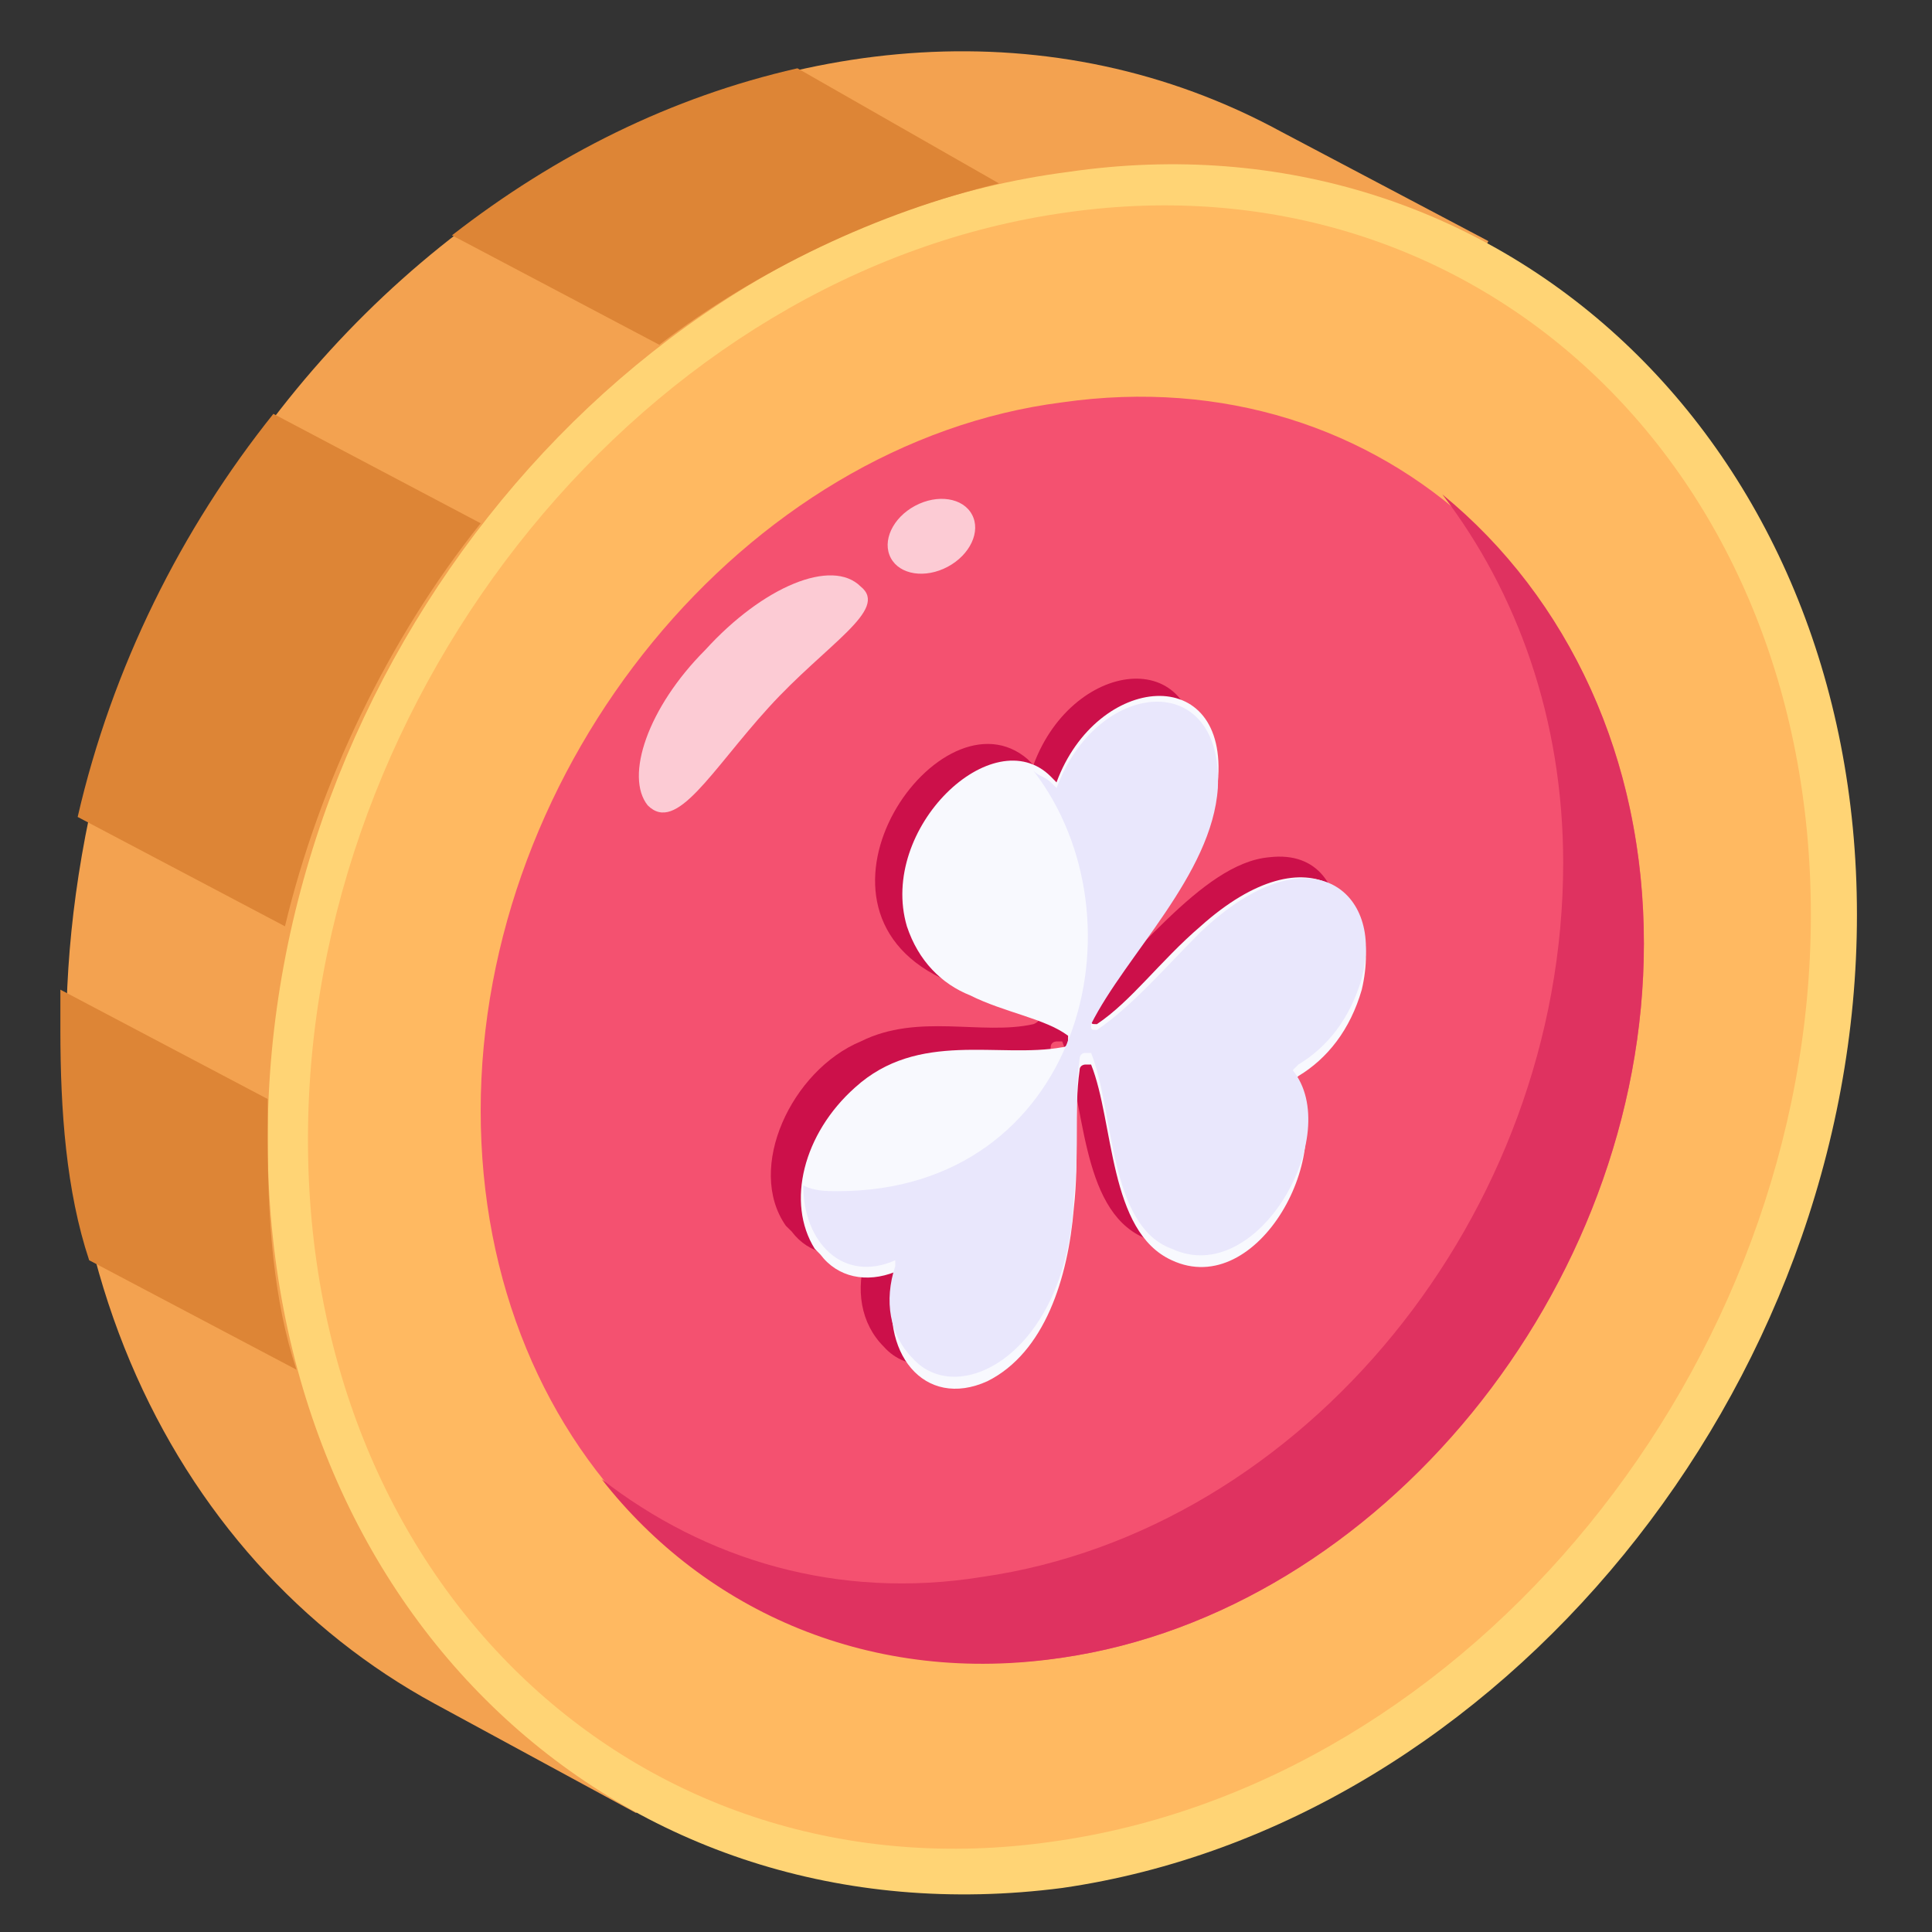
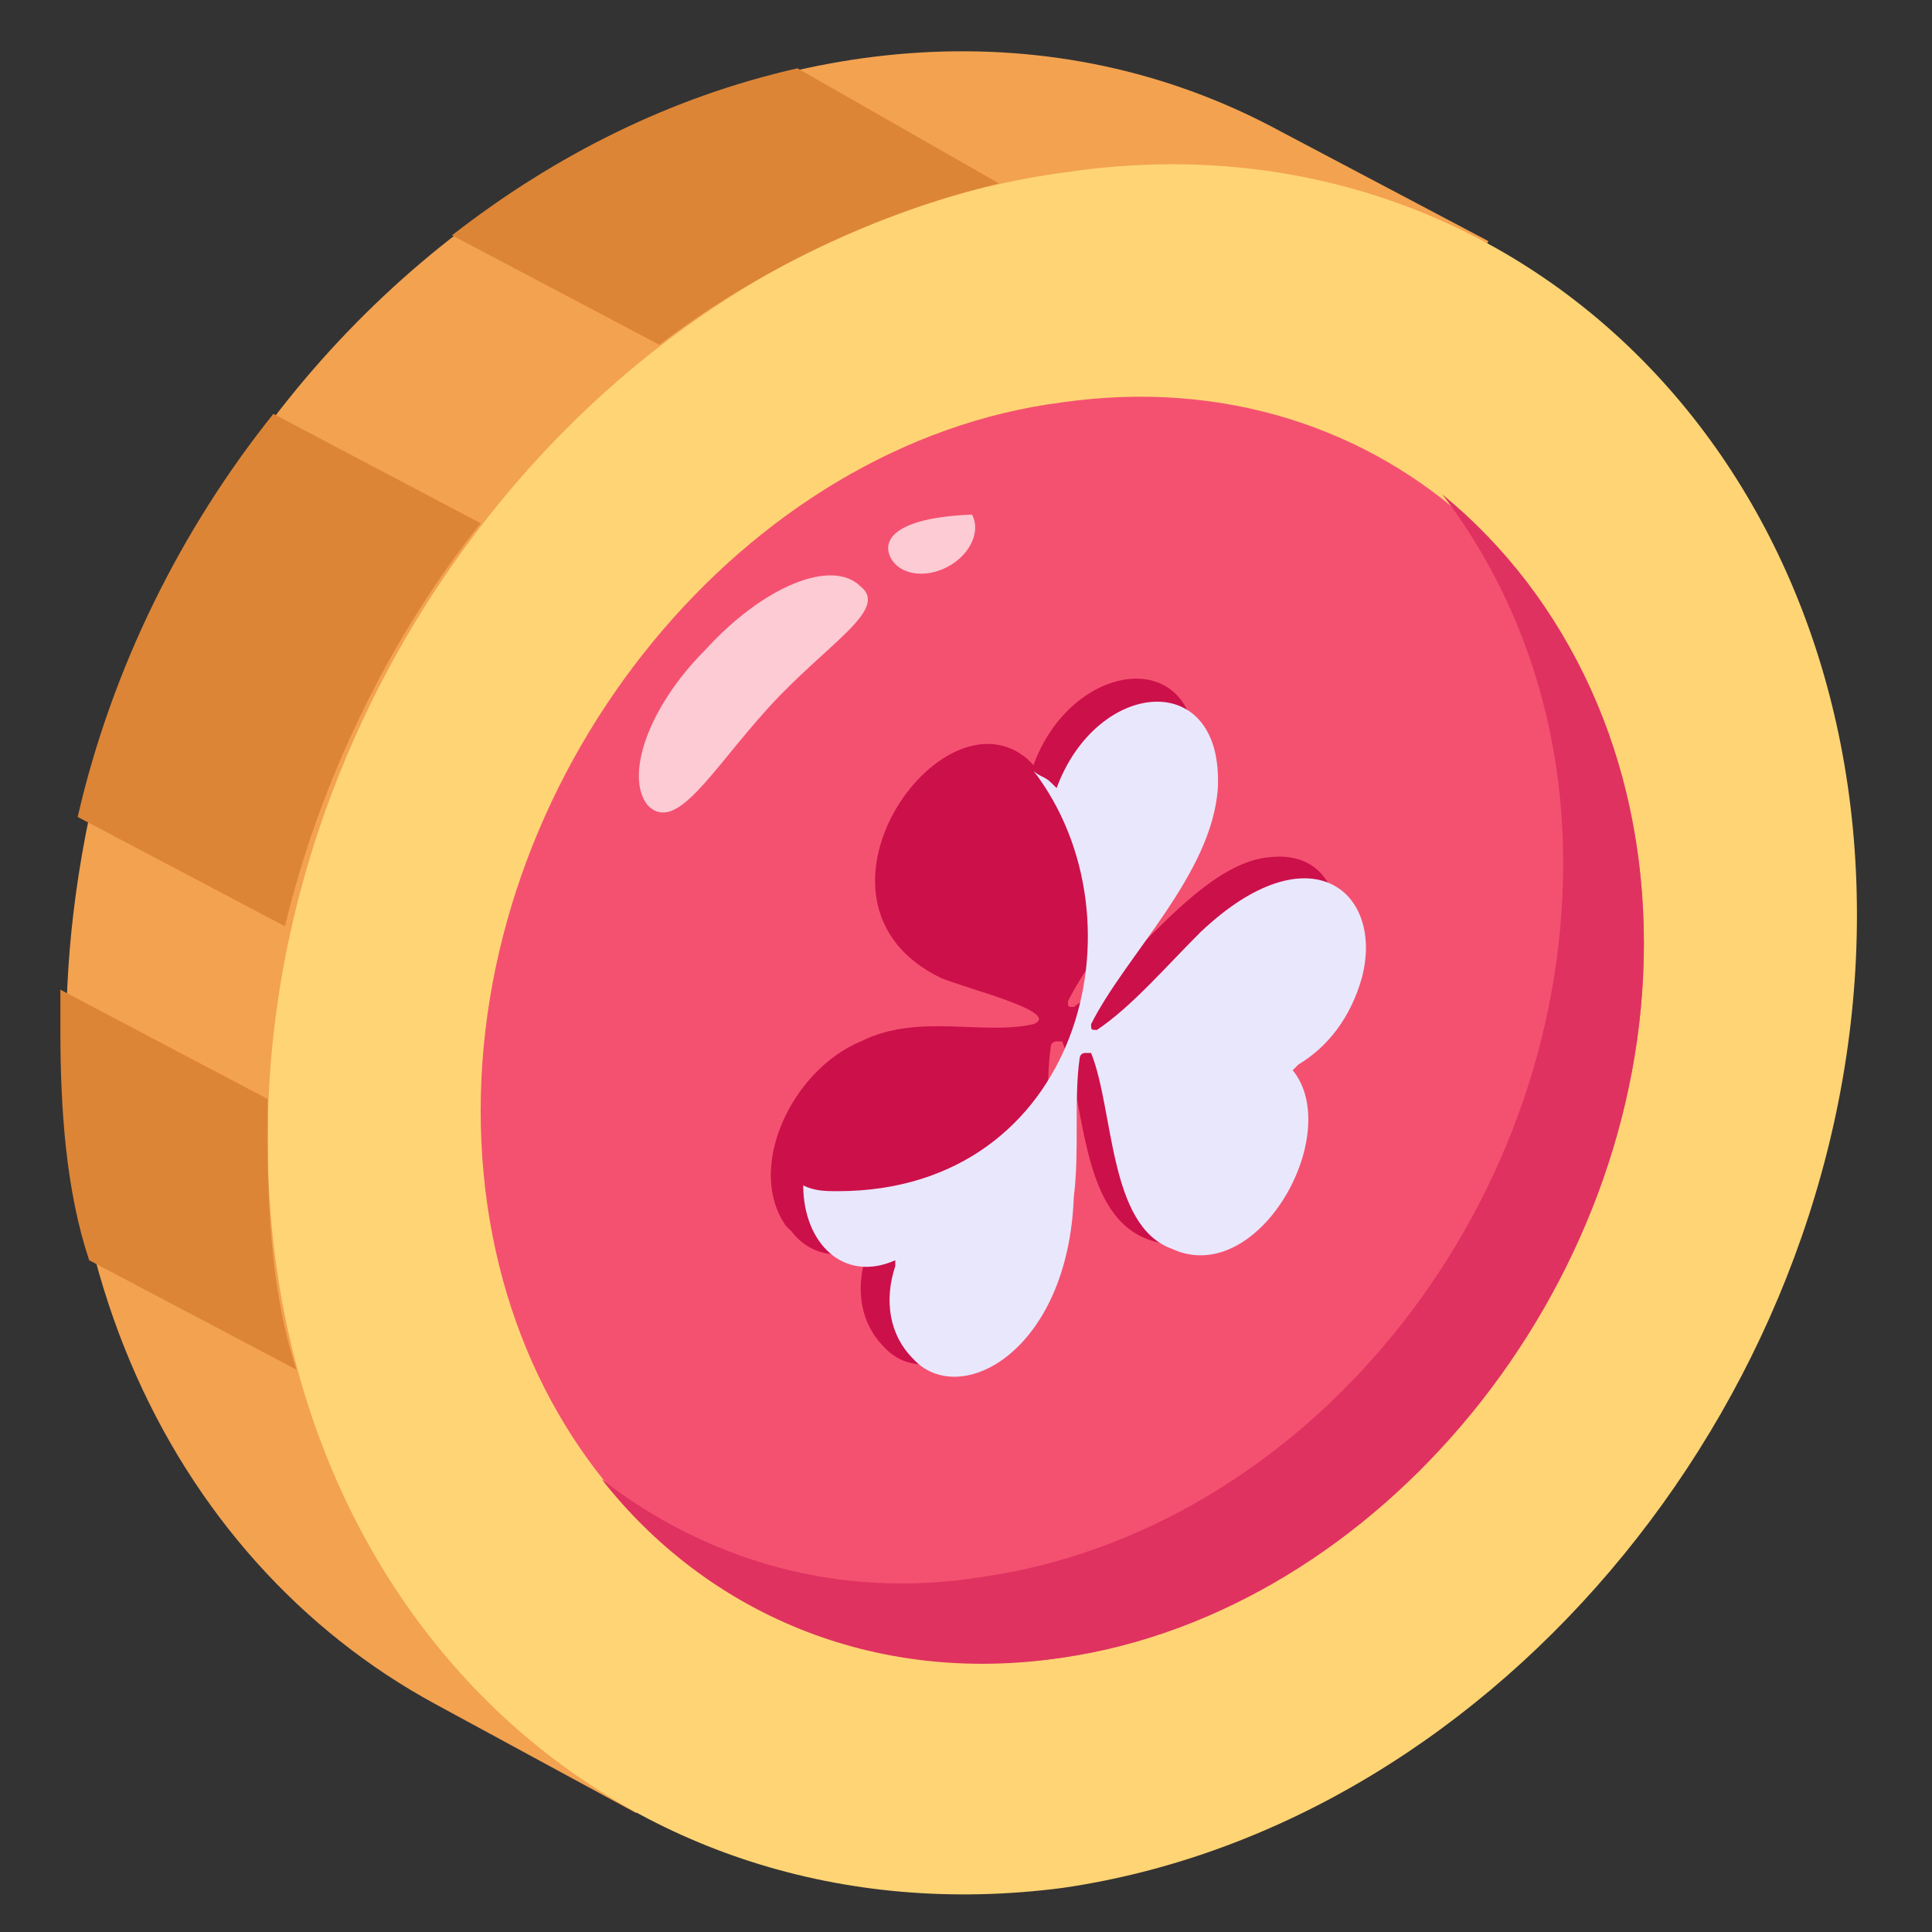
<svg xmlns="http://www.w3.org/2000/svg" width="20" height="20" viewBox="0 0 20 20" fill="none">
  <rect x="0" y="0" width="20" height="20" fill="#333333" stroke="none" />
  <g clip-path="url(#clip0_4899_35228)">
    <path d="M15.408 2.496L6.586 18.769L4.5 17.637C1.758 16.146 0.029 12.748 0.923 8.457C2.234 2.436 8.553 -1.2 13.262 1.363L15.408 2.496Z" fill="#F3A250" />
    <path d="M19.223 9.47C19.223 14.358 15.527 18.888 10.997 19.544C6.407 20.14 2.771 16.683 2.771 11.795C2.771 6.907 6.466 2.376 11.056 1.78C15.527 1.125 19.223 4.582 19.223 9.47Z" fill="#FFD475" />
-     <path d="M3.188 11.795C3.188 7.145 6.705 2.794 11.056 2.197C15.289 1.601 18.746 4.82 18.746 9.47C18.746 14.119 15.229 18.471 10.877 19.067C6.645 19.663 3.188 16.444 3.188 11.795Z" fill="#FFB961" />
    <path d="M17.018 9.768C17.018 13.345 14.276 16.683 10.997 17.16C7.659 17.637 4.976 15.073 4.976 11.497C4.976 7.92 7.718 4.582 10.997 4.165C14.335 3.688 17.018 6.191 17.018 9.768Z" fill="#F45170" />
    <path d="M13.142 10.901C13.56 11.616 12.725 13.225 11.831 12.808C11.175 12.51 11.235 11.377 10.996 10.781C10.996 10.781 10.996 10.781 10.937 10.781C10.937 10.781 10.877 10.781 10.877 10.841C10.818 11.258 10.877 11.735 10.818 12.272C10.758 13.822 9.625 14.477 9.149 13.941C8.91 13.702 8.85 13.345 8.97 12.987V12.927C8.672 13.046 8.374 12.987 8.195 12.748L8.135 12.689C7.718 12.093 8.195 11.079 8.91 10.781C9.506 10.483 10.162 10.722 10.698 10.602C10.996 10.483 10.043 10.245 9.745 10.126C8.135 9.351 9.745 7.086 10.639 7.86L10.698 7.92C11.116 6.788 12.487 6.668 12.367 7.92C12.308 8.814 11.414 9.649 11.056 10.364C11.056 10.424 11.056 10.424 11.116 10.424C11.712 10.006 12.427 8.933 13.142 8.874C14.156 8.755 14.037 10.364 13.142 10.901Z" fill="#CC104A" />
    <path d="M17.017 9.768C17.017 13.345 14.275 16.683 10.996 17.16C9.029 17.458 7.301 16.683 6.228 15.312C7.301 16.146 8.672 16.564 10.162 16.325C13.5 15.848 16.182 12.57 16.182 8.933C16.182 7.443 15.706 6.132 14.931 5.118C16.242 6.191 17.017 7.86 17.017 9.768Z" fill="#DF3260" />
    <path d="M10.342 1.899C9.09 2.198 7.838 2.794 6.825 3.569L4.679 2.436C5.752 1.601 6.944 1.005 8.255 0.707L10.342 1.899Z" fill="#DD8536" />
    <path d="M4.976 5.417C4.023 6.609 3.307 8.099 2.95 9.589L0.804 8.457C1.161 6.907 1.877 5.476 2.83 4.284L4.976 5.417Z" fill="#DD8536" />
    <path d="M3.069 14.179L0.923 13.046C0.685 12.331 0.625 11.497 0.625 10.662C0.625 10.543 0.625 10.364 0.625 10.245L2.771 11.377V11.795C2.771 12.629 2.831 13.464 3.069 14.179Z" fill="#DD8536" />
    <path opacity="0.7" d="M6.705 8.337C7.003 8.635 7.36 7.98 7.957 7.324C8.553 6.668 9.208 6.311 8.91 6.072C8.612 5.774 7.897 6.072 7.301 6.728C6.705 7.324 6.466 8.039 6.705 8.337Z" fill="white" />
-     <path opacity="0.7" d="M9.811 5.867C10.043 5.743 10.156 5.501 10.062 5.327C9.969 5.152 9.705 5.112 9.473 5.236C9.241 5.36 9.128 5.602 9.222 5.777C9.315 5.951 9.579 5.991 9.811 5.867Z" fill="white" />
-     <path d="M14.097 10.245C13.977 10.662 13.739 10.96 13.441 11.139L13.381 11.198C13.858 11.914 13.024 13.464 12.13 13.046C11.474 12.748 11.534 11.616 11.295 11.02C11.295 11.02 11.295 11.02 11.236 11.02C11.236 11.02 11.176 11.02 11.176 11.079C11.116 11.497 11.176 11.973 11.116 12.51C11.057 13.225 10.818 14 10.222 14.298C9.566 14.596 9.09 14 9.268 13.225V13.166C8.97 13.285 8.672 13.225 8.493 12.987L8.434 12.927C8.136 12.45 8.315 11.735 8.851 11.258C9.507 10.662 10.341 10.96 10.997 10.841C11.057 10.841 11.057 10.781 11.057 10.722C10.818 10.543 10.401 10.483 10.043 10.304C9.745 10.185 9.507 9.947 9.388 9.589C9.09 8.576 10.282 7.443 10.878 8.039L10.937 8.099C11.355 6.966 12.726 6.847 12.607 8.099C12.547 8.993 11.653 9.827 11.295 10.543C11.295 10.602 11.295 10.602 11.355 10.602C11.712 10.364 12.01 9.947 12.428 9.589C13.56 8.576 14.335 9.231 14.097 10.245Z" fill="#F8F9FE" />
+     <path opacity="0.7" d="M9.811 5.867C10.043 5.743 10.156 5.501 10.062 5.327C9.241 5.36 9.128 5.602 9.222 5.777C9.315 5.951 9.579 5.991 9.811 5.867Z" fill="white" />
    <path d="M12.428 9.649C12.07 10.006 11.712 10.424 11.355 10.662C11.295 10.662 11.295 10.662 11.295 10.602C11.653 9.887 12.547 9.053 12.607 8.158C12.666 6.907 11.355 7.026 10.938 8.158L10.878 8.099C10.818 8.039 10.759 8.039 10.699 7.98C11.891 9.529 11.176 12.331 8.672 12.331C8.553 12.331 8.434 12.331 8.315 12.271C8.315 12.867 8.732 13.285 9.268 13.046V13.106C9.149 13.464 9.209 13.821 9.447 14.06C9.924 14.596 11.057 14 11.116 12.391C11.176 11.914 11.116 11.377 11.176 10.96C11.176 10.96 11.176 10.9 11.236 10.9H11.295C11.534 11.496 11.474 12.689 12.13 12.927C13.024 13.344 13.918 11.735 13.382 11.079L13.441 11.02C13.739 10.841 13.978 10.543 14.097 10.126C14.335 9.231 13.56 8.576 12.428 9.649Z" fill="#E9E7FC" />
  </g>
  <defs>
    <clipPath id="clip0_4899_35228">
      <rect width="20" height="20" fill="white" />
    </clipPath>
  </defs>
</svg>